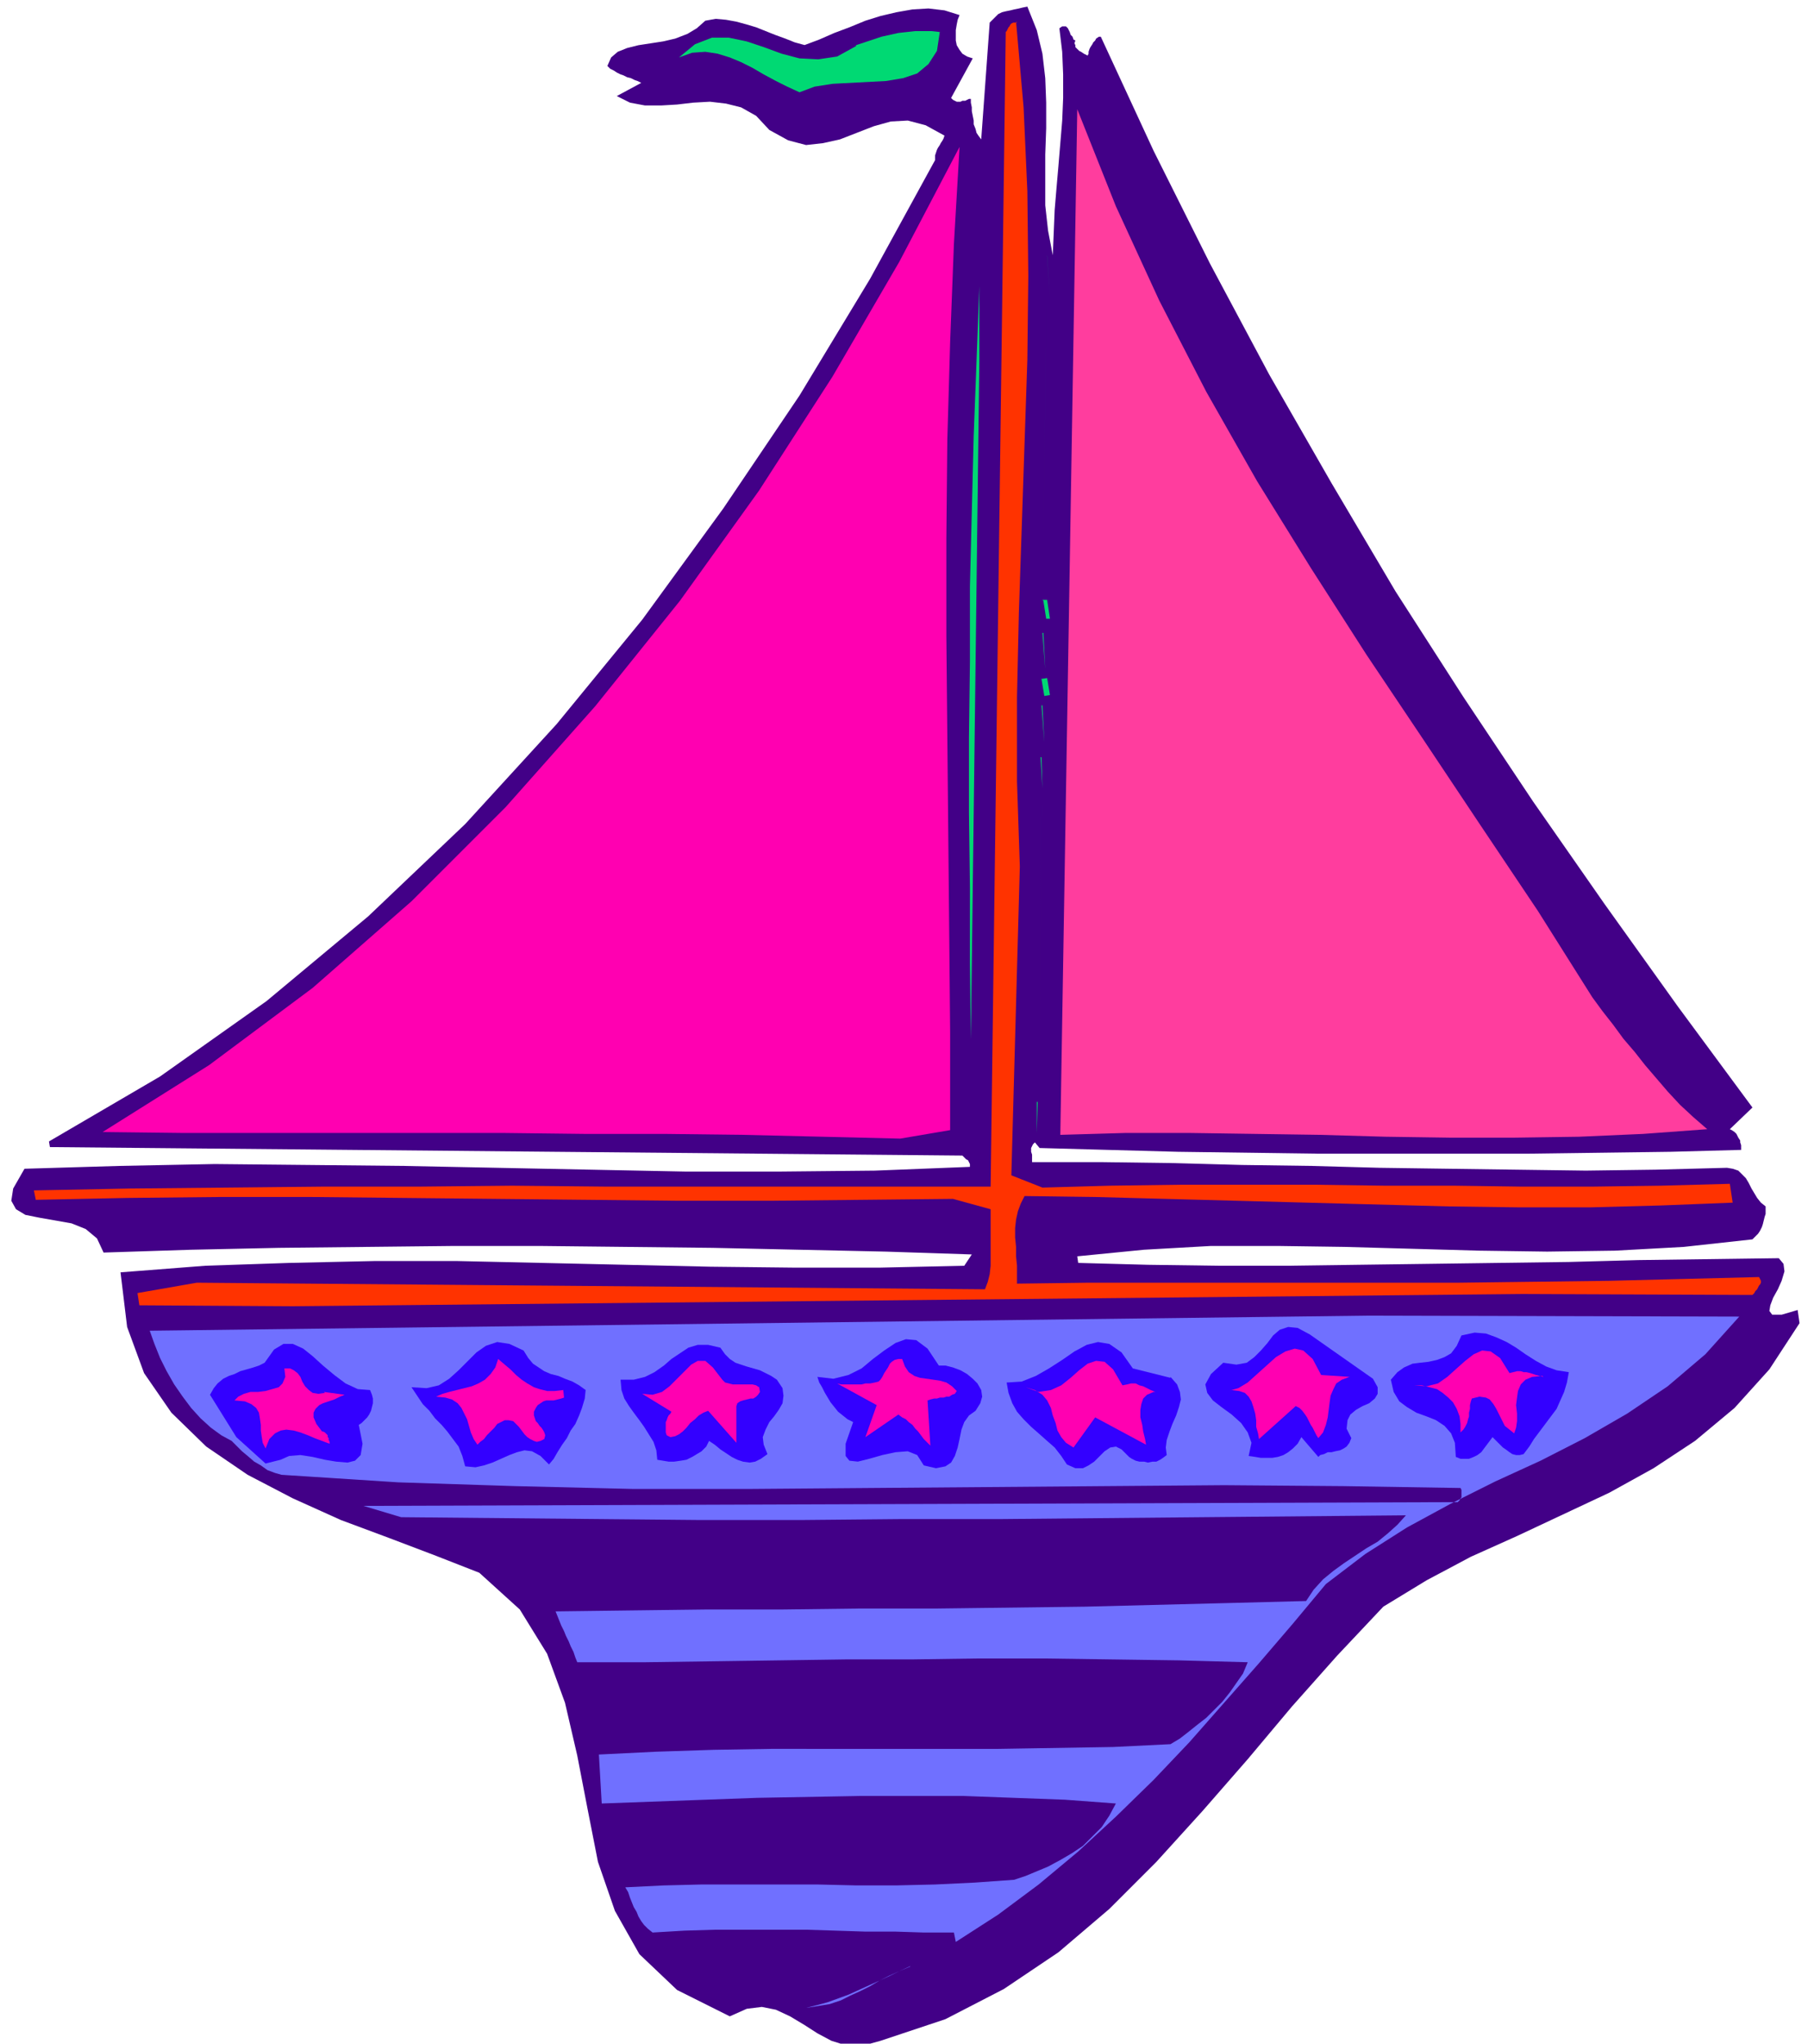
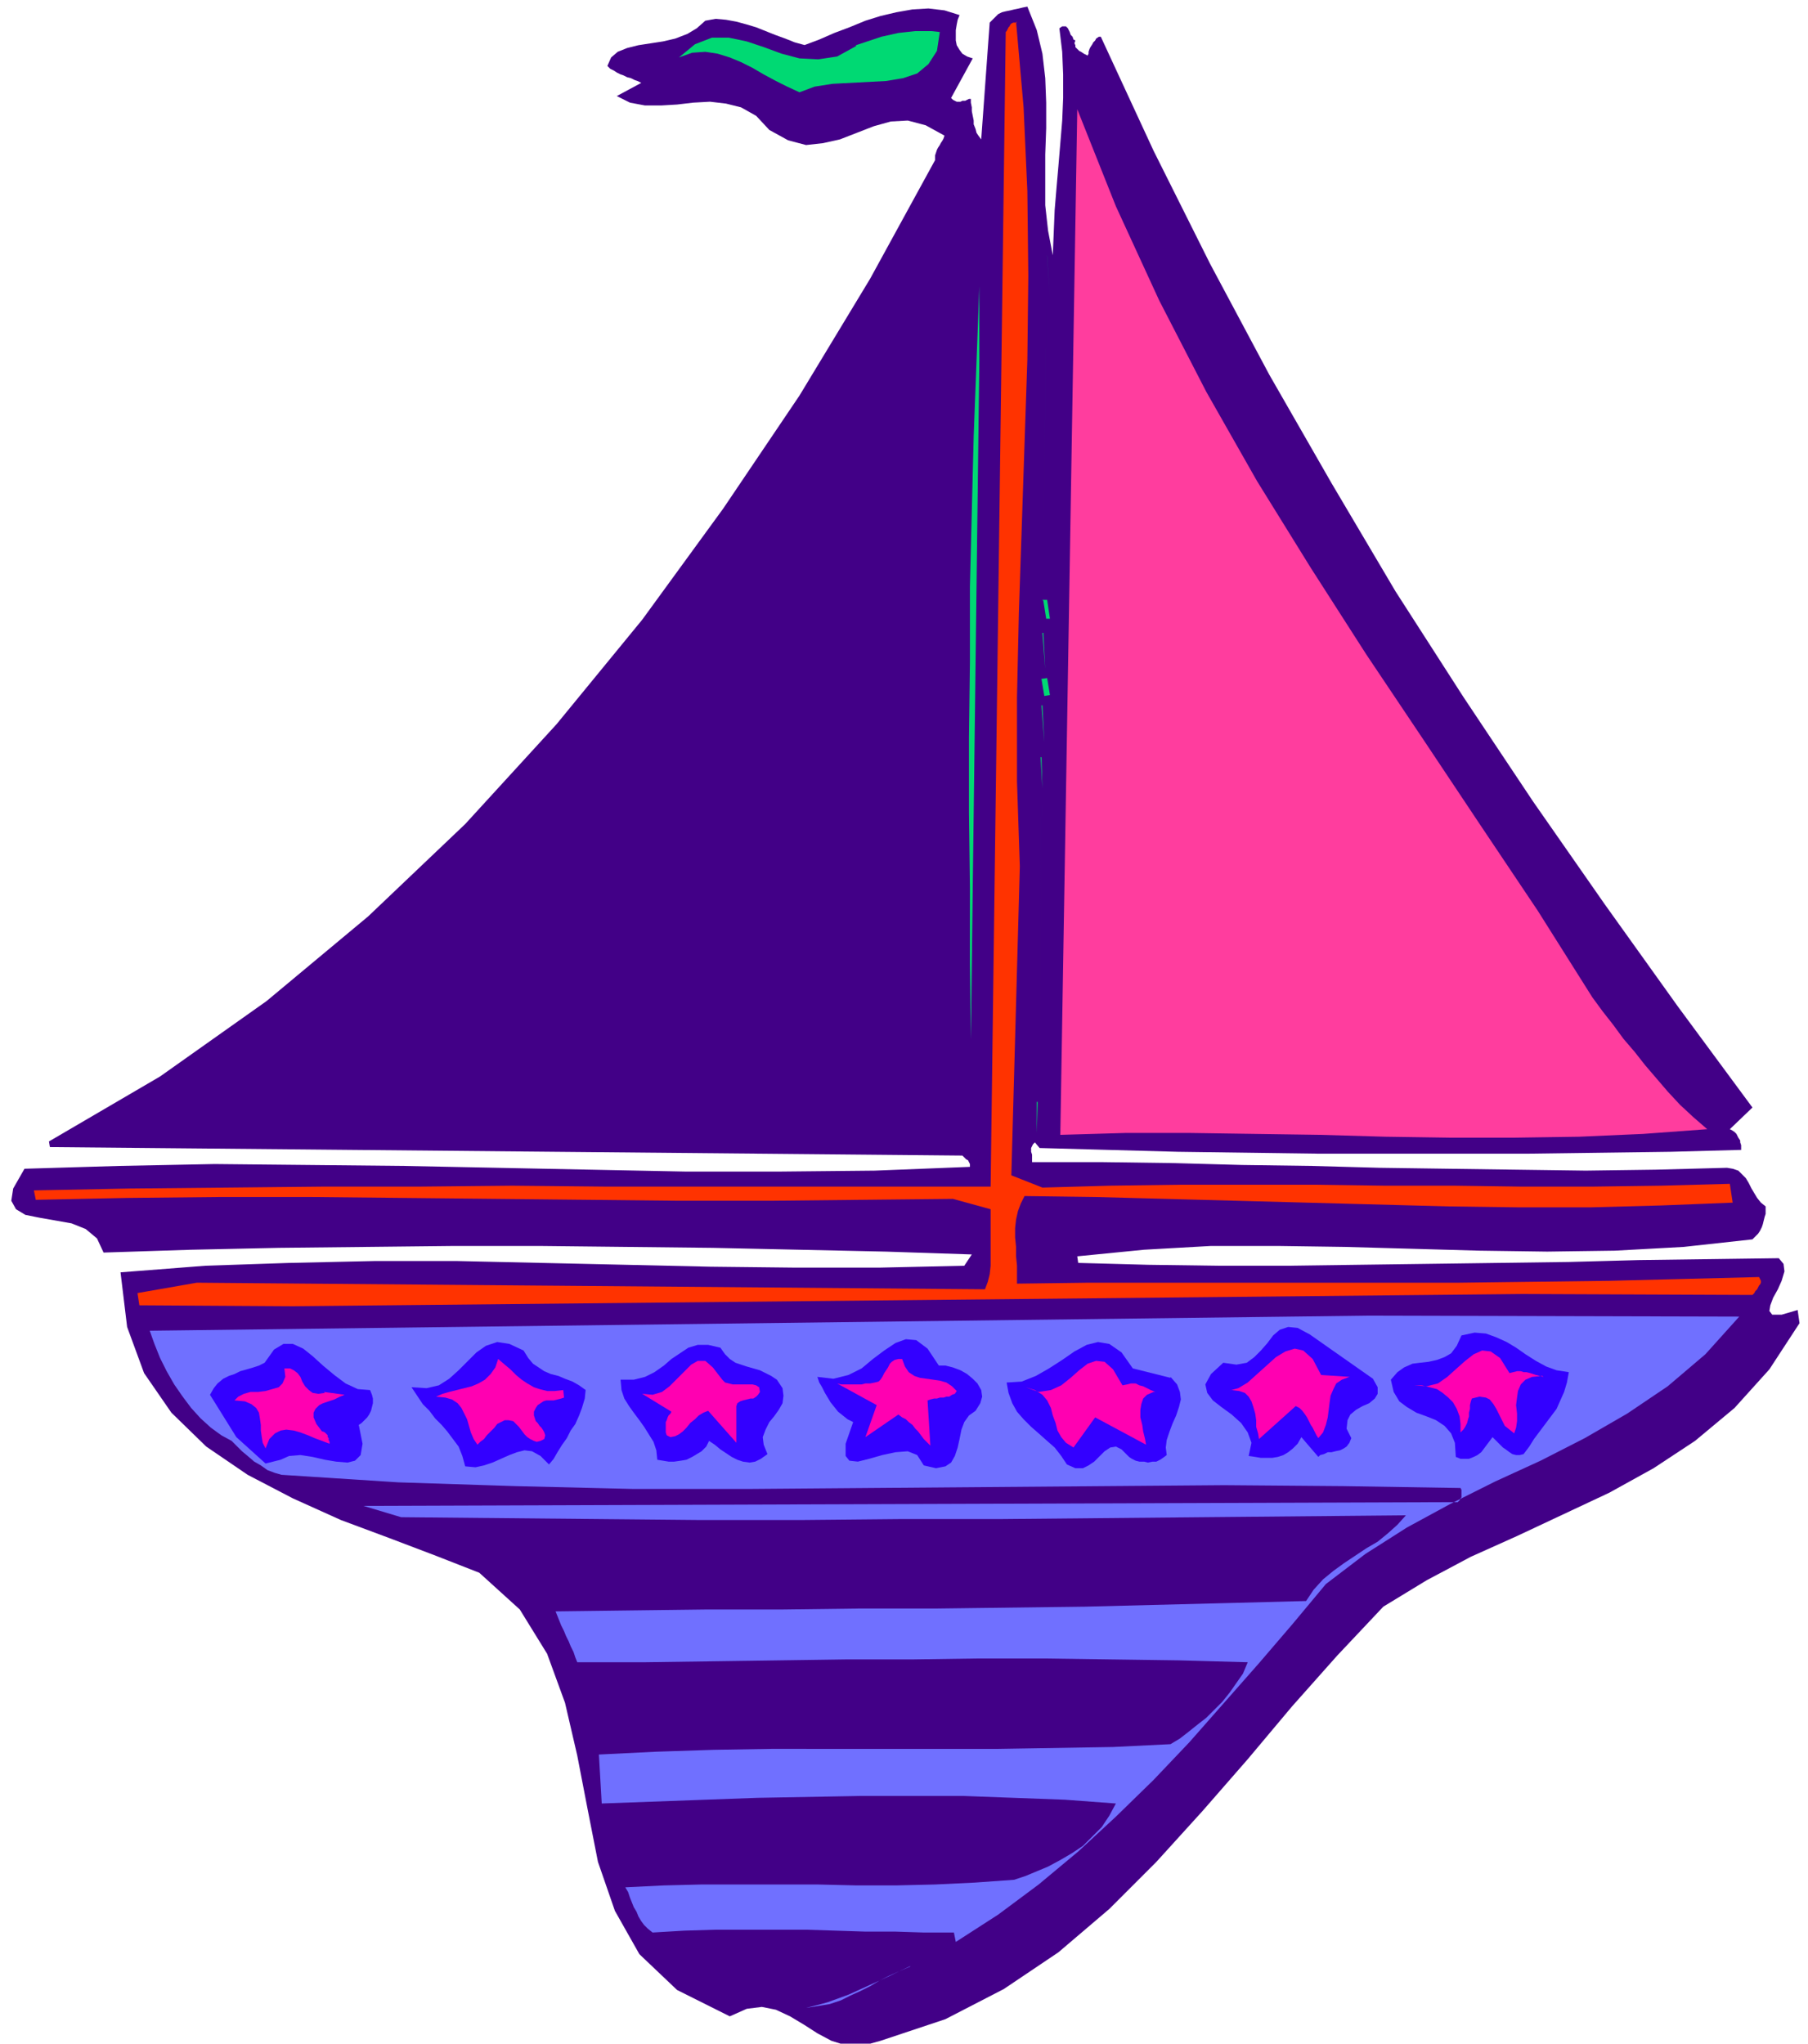
<svg xmlns="http://www.w3.org/2000/svg" fill-rule="evenodd" height="289.333" preserveAspectRatio="none" stroke-linecap="round" viewBox="0 0 1920 2170" width="256">
  <style>.pen1{stroke:none}.brush3{fill:#00d973}.brush6{fill:#ff00b1}.brush7{fill:#7070ff}.brush8{fill:#30f}</style>
  <path class="pen1" fill-rule="nonzero" style="fill:#420087" d="m854 48 16-6 16-7 16-6 17-7 16-5 17-4 17-3 17-1 17 2 16 5-2 5-1 5-1 6v11l1 5 3 5 3 4 5 3 6 2-23 42 2 2 2 1 2 1h4l2-1h3l2-1 2-1h2v4l1 5v4l1 5 1 5v4l2 5 1 4 2 3 3 4 9-124 3-3 3-3 3-3 4-2 4-1 5-1 4-1 5-1 4-1 5-1 10 25 6 25 3 26 1 26v27l-1 28v54l3 27 5 26 1-24 1-24 2-24 2-23 2-24 2-24 1-24V79l-1-24-3-25 3-2h4l2 2 1 2 1 2 1 3 2 2 1 3 2 1-1 3 1 2v2l1 1 2 2 1 1 2 1 3 2 2 1 2 1 1-2v-2l1-3 1-2 2-3 1-2 2-2 1-2 3-2h2l56 121 60 120 63 118 66 115 68 115 72 112 74 111 76 109 78 109 79 107-24 23 2 1 3 2 2 2 1 2 1 2 2 3v2l1 3v5l-75 2-75 1-75 1h-225l-74-1-74-1-74-2-73-2-5-6-2 2-1 2-1 2v4l1 3v8h76l74 1 73 2 73 1 73 2 72 1 73 1 74 1 74-1 76-2 6 1 6 2 4 4 4 4 3 5 3 6 3 5 3 5 4 5 5 4v8l-1 3-1 4-1 4-1 3-2 4-2 3-3 3-3 3-73 8-73 4-72 1-72-1-71-2-72-2-71-1h-71l-71 4-71 7 1 7 74 2 74 1h75l74-1 75-1 74-1 75-1 74-2 75-1 74-1 5 6 1 8-3 10-4 9-5 9-3 8-1 6 3 4h10l17-5 2 14-32 49-37 41-42 35-44 29-47 26-49 23-49 23-49 22-47 25-46 28-49 52-48 54-47 56-48 55-49 54-50 50-54 46-58 39-62 32-69 23-18 5h-18l-16-5-15-8-14-9-15-9-15-7-15-3-16 2-18 8-56-28-40-38-26-46-18-52-11-56-11-57-13-56-19-52-29-47-43-39-46-18-50-19-51-19-51-23-48-25-44-30-37-36-29-42-18-49-7-58 90-7 89-3 90-2h89l90 2 89 2 89 2 90 1h90l90-2 8-12-91-3-92-2-92-2-91-1-92-1h-93l-92 1-93 1-93 2-93 3-7-15-12-10-15-6-17-3-17-3-15-3-10-6-5-9 2-13 12-21 101-3 101-2 100 1 100 1 100 2 100 2 100 2h100l101-1 101-4v-3l-1-2-1-2-2-1-1-1-1-1-1-1-1-1-969-9-1-6 118-69 113-80 108-90 103-98 97-106 91-111 86-118 81-120 75-124 69-126v-5l1-3 1-3 1-2 2-3 1-2 2-3 1-2 1-3-20-11-19-5-18 1-18 5-18 7-18 7-18 4-18 2-19-5-20-11-14-15-16-9-16-4-17-2-18 1-17 2-17 1h-17l-16-3-14-7 26-14-4-2-3-1-4-2-4-1-4-2-3-1-4-2-3-2-4-2-3-3 4-9 7-6 10-4 12-3 13-2 13-2 13-3 13-5 10-6 9-8 11-2 11 1 11 2 11 3 10 3 10 4 10 4 11 4 10 4 11 3z" />
  <path class="pen1 brush3" fill-rule="nonzero" d="m909 48 9-3 9-3 9-3 9-2 9-2 9-1 9-1h17l9 1-3 20-9 14-12 10-15 5-18 3-19 1-19 1-19 1-19 3-16 6-13-6-12-6-13-7-12-7-12-6-12-5-13-4-13-2-14 1-14 5 17-14 18-7h18l19 4 18 6 19 7 19 5 20 1 20-3 20-11zM677 68l30-5-30 5z" />
  <path class="pen1" fill-rule="nonzero" style="fill:#f30" d="m1079 23 8 91 4 89 1 90-1 89-3 89-3 90-3 89-2 90v90l3 90-9 328 33 13 72-2 73-1h145l73 1h74l73 1h73l74-1 73-2 3 20-76 3-75 2h-76l-75-1-75-2-75-2-75-2-75-2-75-2-75-1-4 8-3 8-2 9-1 9v10l1 10v10l1 10v19l77-1h393l80-1 79-1 80-2 79-2 1 2 1 2v2l-1 2-1 1-1 2-1 2-2 2-1 2-2 2-244-1-1306 13-163-1-2-13 63-11 837 7 3-8 2-8 1-9v-60l-40-11-97 1-97 1h-97l-97-1-98-1-97-1-98-1h-98l-98 1-97 2-2-10 102-2 102-1 101-1h102l101-1 102 1h406l16-1224v-2l1-1 1-2 1-2 1-1 1-2 1-1 2-1h4z" />
  <path class="pen1" fill-rule="nonzero" style="fill:#ff3d9e" d="m1691 1059 11 15 11 14 11 15 12 14 11 14 12 14 12 14 13 14 14 13 15 13-68 5-68 3-69 1h-68l-69-1-69-2-69-1-69-1h-69l-69 2 18-1089 41 103 46 100 50 97 54 95 57 92 59 92 61 91 60 90 61 91 58 92z" />
-   <path class="pen1 brush6" fill-rule="nonzero" d="m1009 1200-53 9-83-2-84-2-84-1h-85l-85-1H194l-85-1 113-71 110-82 105-92 100-100 95-107 90-112 84-117 78-121 71-122 64-122-6 103-4 104-3 104-1 104v105l1 105 1 105 1 105 1 105v104z" />
  <path class="pen1 brush3" fill-rule="nonzero" d="m1112 271 3 45-3-44zm-81 832-1-80v-80l-1-80v-80l1-80v-80l2-80 2-80 3-79 3-80v80l-1 80-1 80-1 80-1 80-1 80-1 80-1 79-1 80-1 80zm80-779-3 293 3-292zm-4 313h5l3 20h-4l-3-19zm0 35 3 38-2-38zm-2 49 7-1 3 18-6 1-3-18zm1 28 3 39-2-39zm0 105-2 306 2-305zm-1-50 2 33-1-33zm-4 366v33l1-33z" />
  <path class="pen1 brush7" fill-rule="nonzero" d="m299 1566 124 8 124 4 125 3h125l126-1 126-1 125-1 126-1 126 1 125 2 1 2v8l-1 1-1 2-1 1-1 1-1162 4 40 12 106 1 106 1 106 1h106l107-1h106l107-1 107-1 108-1 108-1-9 10-10 9-11 9-12 7-12 8-12 8-11 8-11 9-10 11-8 12-77 2-79 2-79 2-80 1-80 1h-81l-81 1h-80l-81 1-79 1 2 5 2 5 2 5 3 6 2 5 3 6 2 5 3 6 2 6 2 5h72l72-1 71-1 70-1h70l70-1h71l71 1 72 1 73 2-5 12-7 10-7 10-8 10-8 8-9 9-9 7-10 8-9 7-10 6-61 3-61 1-61 1H819l-61 1-61 2-61 3 3 52 55-2 55-2 55-2 55-1 55-1h109l54 2 54 2 54 4-7 13-8 12-10 10-10 10-12 8-12 7-13 7-12 5-12 5-12 4-42 3-42 2-42 1h-41l-42-1H745l-40 1-41 2 3 5 2 6 2 5 2 5 3 5 2 5 3 5 3 4 4 4 5 4 34-2 33-1h96l31 1 31 1h32l31 1h32l2 10 45-29 43-32 42-35 40-37 40-39 38-40 37-42 37-42 36-42 35-42 42-32 44-28 46-25 48-24 48-22 47-24 45-26 43-29 40-34 36-40-396-1-1292 16 5 14 6 15 7 14 8 14 9 13 9 12 10 11 11 10 11 8 11 6 1 1 2 2 4 4 4 4 6 5 7 6 7 4 7 5 8 3 7 2z" />
  <path class="pen1 brush8" fill-rule="nonzero" d="m622 1475-1 10-3 10-3 8-4 9-5 7-4 8-5 7-5 8-4 7-5 6-9-9-9-5-8-1-8 2-8 3-9 4-9 4-9 3-9 2-11-1-3-11-4-10-6-8-6-8-6-7-7-7-6-8-7-7-6-9-6-9 16 1 13-3 11-7 10-9 10-10 9-9 10-7 12-4 13 2 15 7 5 8 5 6 6 4 6 4 7 3 8 2 7 3 8 3 7 4 7 5z" />
  <path class="pen1 brush6" fill-rule="nonzero" d="m598 1475 1 9-3 1-4 1-4 1h-8l-3 1-3 2-3 2-2 3-2 4v4l1 3 1 3 2 2 2 3 2 2 2 3 1 2 1 3-1 4-4 2-4 1-3-1-4-2-3-2-3-3-3-4-3-4-3-3-3-3-5-1h-4l-4 2-4 2-3 4-4 4-4 4-3 4-4 3-3 3-4-6-3-7-2-7-2-7-3-6-3-6-4-5-6-4-7-2-10-1 7-3 7-2 8-2 8-2 8-2 7-3 7-4 6-6 5-7 3-9 7 6 6 5 6 6 6 5 6 4 7 4 6 2 8 2h8l9-1z" />
  <path class="pen1 brush8" fill-rule="nonzero" d="m825 1465 6 9 1 8-1 8-4 7-5 7-5 6-4 8-3 8 1 8 4 10-7 5-6 3-6 1-7-1-6-2-6-3-6-4-6-4-6-5-6-4-3 6-5 5-5 3-5 3-6 3-6 1-7 1h-6l-6-1-6-1-1-10-3-9-5-8-5-8-5-7-6-8-5-7-5-8-3-9-1-11h14l12-3 10-5 10-7 8-7 9-6 9-6 10-3h11l13 3 5 7 5 5 6 4 6 2 6 2 7 2 7 2 6 3 6 3 6 4z" />
  <path class="pen1 brush6" fill-rule="nonzero" d="m806 1472 1 6-2 3-2 2-3 2h-3l-4 1-4 1-3 1-3 2-1 3v39l-30-34-5 2-5 3-4 4-5 4-4 5-4 4-4 3-4 2-5 1-4-2-1-3v-11l1-2 1-3 1-2 2-2 1-2-31-19 11 1 10-3 8-6 8-8 8-8 7-7 7-4h8l8 7 10 13 3 3 4 1 4 1h21l4 1 3 2z" />
  <path class="pen1 brush8" fill-rule="nonzero" d="m1036 1498-7 5-5 7-3 8-2 10-2 9-3 9-4 7-6 4-10 2-13-3-7-11-10-4-13 1-14 3-14 4-12 3-9-1-4-5v-13l8-23-6-3-5-4-5-4-4-5-4-5-3-5-3-5-3-6-3-5-2-6 17 2 16-4 14-7 12-10 12-9 12-8 11-4 11 1 12 9 12 18h7l8 2 8 3 7 4 6 5 5 5 4 7 1 7-2 7-5 8z" />
  <path class="pen1 brush6" fill-rule="nonzero" d="m1016 1477-2 3-3 1-3 2h-3l-3 1h-4l-3 1h-3l-4 1-3 1 3 48-4-4-3-3-3-4-3-4-3-3-3-4-4-3-3-3-4-2-4-3-35 24 12-34-42-23 4 1h22l4-1h5l5-1 4-1 2-2 2-3 2-4 2-3 2-3 2-4 2-2 3-2 4-1h4l3 8 4 6 6 4 6 2 7 1 7 1 7 1 7 2 6 4 5 5z" />
  <path class="pen1 brush8" fill-rule="nonzero" d="m1243 1462 7 8 3 8 1 8-2 8-3 9-4 9-3 8-3 9-1 8 1 8-4 3-3 2-4 2h-4l-5 1-4-1h-5l-4-1-4-2-3-2-8-8-6-3-6 1-6 4-5 5-6 6-6 4-6 3h-8l-9-4-6-9-7-9-8-7-9-8-8-7-8-8-7-8-5-9-4-11-2-11 16-1 15-6 14-8 14-9 13-9 13-7 12-3 12 2 13 9 12 17 40 10z" />
  <path class="pen1 brush6" fill-rule="nonzero" d="M1235 1478h-10l-7 3-4 4-2 6-1 6v8l2 8 1 7 2 8 1 6-54-29-23 32-8-5-5-6-4-7-2-8-3-8-2-8-4-8-5-6-8-5-10-3 14 5 13-2 11-5 10-8 9-8 9-7 9-3 9 1 9 8 10 17 5-1 4-1h5l4 2 4 1 4 2 4 2 5 2h9z" />
  <path class="pen1 brush8" fill-rule="nonzero" d="m1458 1464 5 9v7l-3 5-6 5-7 3-7 4-6 5-3 6-1 9 5 10-2 5-3 4-3 2-4 2-5 1-4 1h-4l-4 2-4 1-2 2-18-21-4 7-5 5-5 4-5 3-6 2-6 1h-12l-6-1-7-1 3-14-4-11-7-10-10-9-11-8-9-7-6-8-2-9 6-11 13-12 14 2 11-2 8-6 7-7 7-8 6-8 7-6 9-3 10 1 13 7 67 47z" />
  <path class="pen1 brush6" fill-rule="nonzero" d="m1433 1462-8 3-6 4-3 6-3 7-1 7-1 8-1 8-2 8-3 8-5 6-2-3-2-4-2-4-2-3-2-4-2-4-2-3-3-4-3-3-4-2-39 35-1-6-2-7v-7l-1-7-2-7-2-6-3-5-4-4-6-2-8-1-4 1 11-3 10-6 10-9 10-9 10-9 10-6 10-3 9 2 10 9 9 17 31 2z" />
  <path class="pen1 brush8" fill-rule="nonzero" d="m1666 1457-2 11-3 10-4 9-4 9-6 8-6 8-6 8-6 8-5 8-6 8-4 1h-4l-4-1-3-2-4-3-3-2-3-3-3-3-3-3-2-2-3 4-3 4-3 4-3 4-4 3-4 2-5 2h-9l-5-2-1-15-4-10-7-8-9-6-10-4-11-4-10-6-8-6-6-10-3-13 7-8 7-5 9-4 8-1 9-1 9-2 8-3 7-4 6-8 5-11 14-3 12 1 11 4 11 5 10 6 10 7 11 7 11 6 11 4 13 2z" />
  <path class="pen1 brush6" fill-rule="nonzero" d="m1638 1461-11 1-7 3-5 5-3 7-1 7-1 8 1 9v8l-1 7-2 6-5-4-5-4-3-6-3-6-3-6-3-5-4-5-4-2-7-1-8 2-1 3-1 4v4l-1 4v4l-1 3-1 4-2 4-2 3-3 3v-9l-1-8-3-8-4-7-5-5-6-5-6-4-8-2-8-2h-8l13 1 12-3 10-7 10-9 9-8 9-7 9-4 9 1 10 7 10 16 4-1 4-1h4l3 1h3l4 1 3 1 3 1 4 1 4 1z" />
  <path class="pen1 brush7" fill-rule="nonzero" d="m966 2088-11 5-10 5-11 5-10 6-10 5-11 5-10 5-12 4-12 2-13 2 12-3 11-3 11-4 11-4 11-5 11-5 11-5 10-5 11-5 12-5z" />
  <path class="pen1 brush8" fill-rule="nonzero" d="m298 1550 9-4 12-1 13 2 13 3 12 2 12 1 8-2 6-6 2-12-4-20 3-2 3-3 3-3 2-3 2-4 1-4 1-4v-5l-1-4-2-5-13-1-13-6-12-9-12-10-11-10-10-8-11-5h-10l-10 6-10 14-6 3-6 2-7 2-7 2-6 3-6 2-6 3-6 5-4 5-4 7 28 45 31 28 16-4z" />
  <path class="pen1 brush6" fill-rule="nonzero" d="m344 1478 22 3-5 2-6 3-6 2-6 2-4 2-4 4-2 4v5l3 7 6 8h1l2 1 1 1 1 1 1 1v2l1 1v2l1 2v2l-8-3-8-3-7-3-8-3-7-2-8-1-6 1-6 3-6 6-4 10-3-6-1-6-1-7v-6l-1-7-1-6-3-5-5-4-7-3-11-1 4-4 6-3 7-2h8l8-1 7-2 7-2 4-4 3-7-1-9h6l4 2 4 3 3 4 2 5 3 5 4 4 4 3 6 1 7-1z" />
</svg>